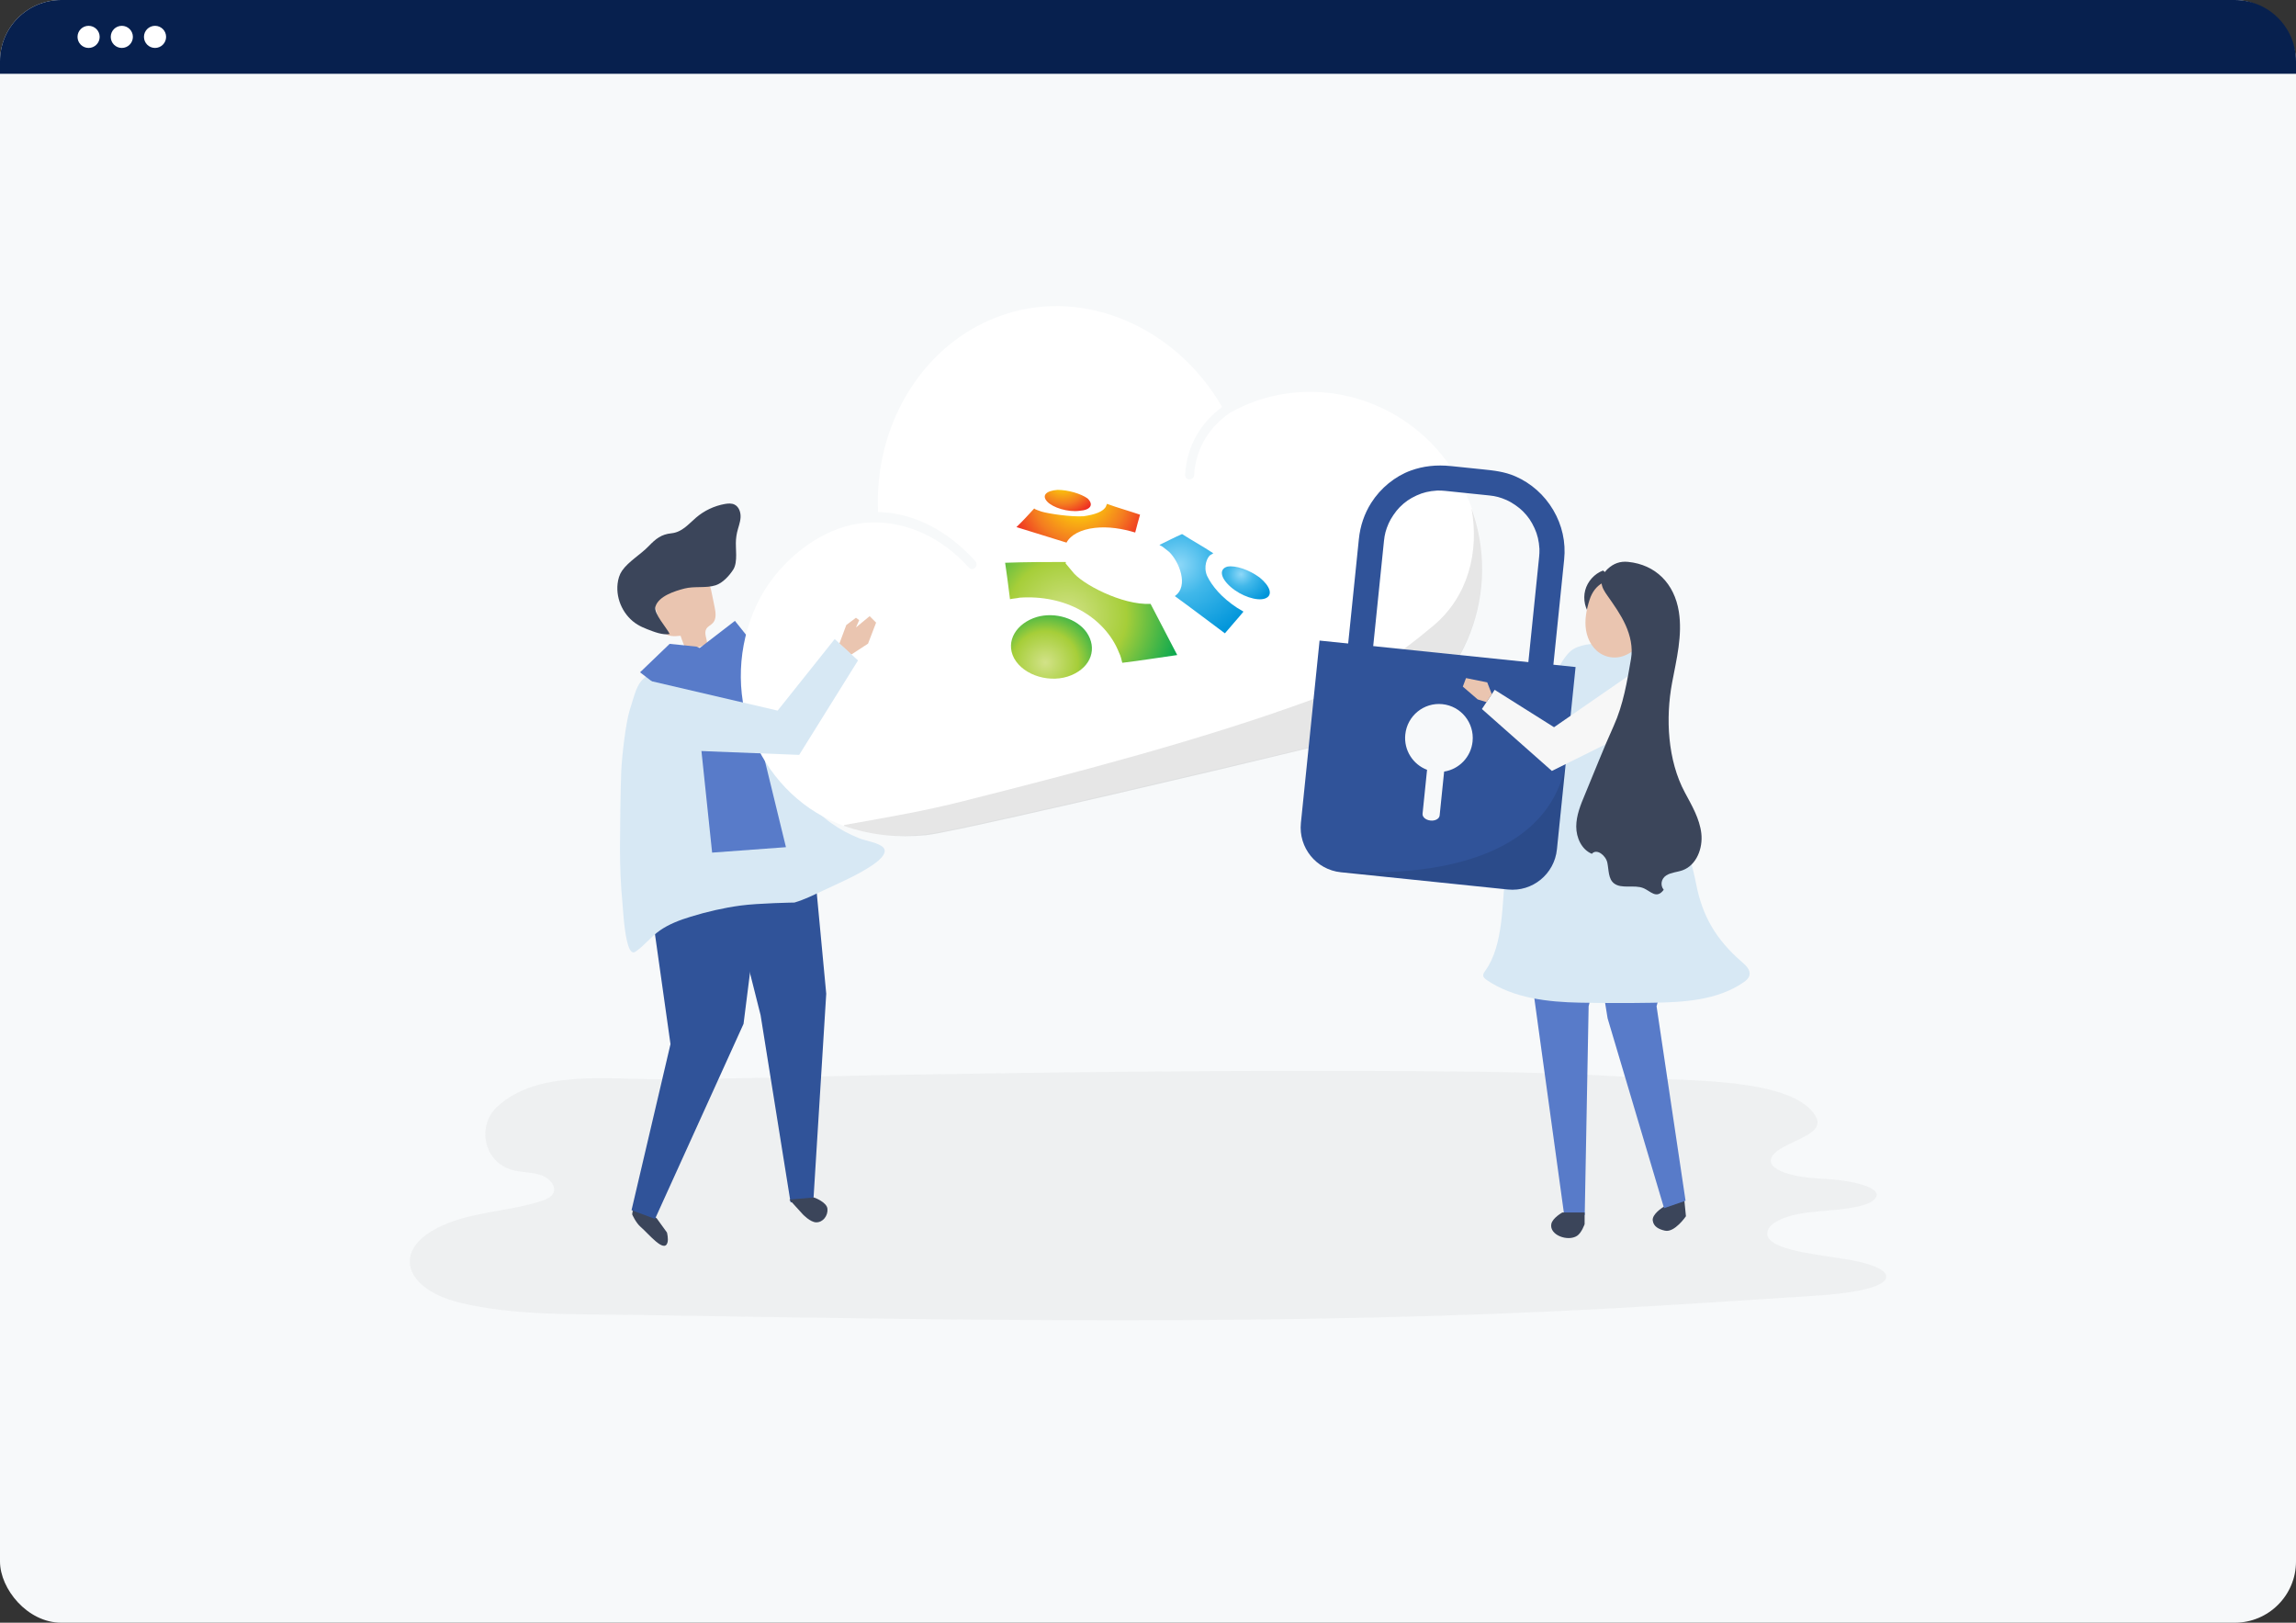
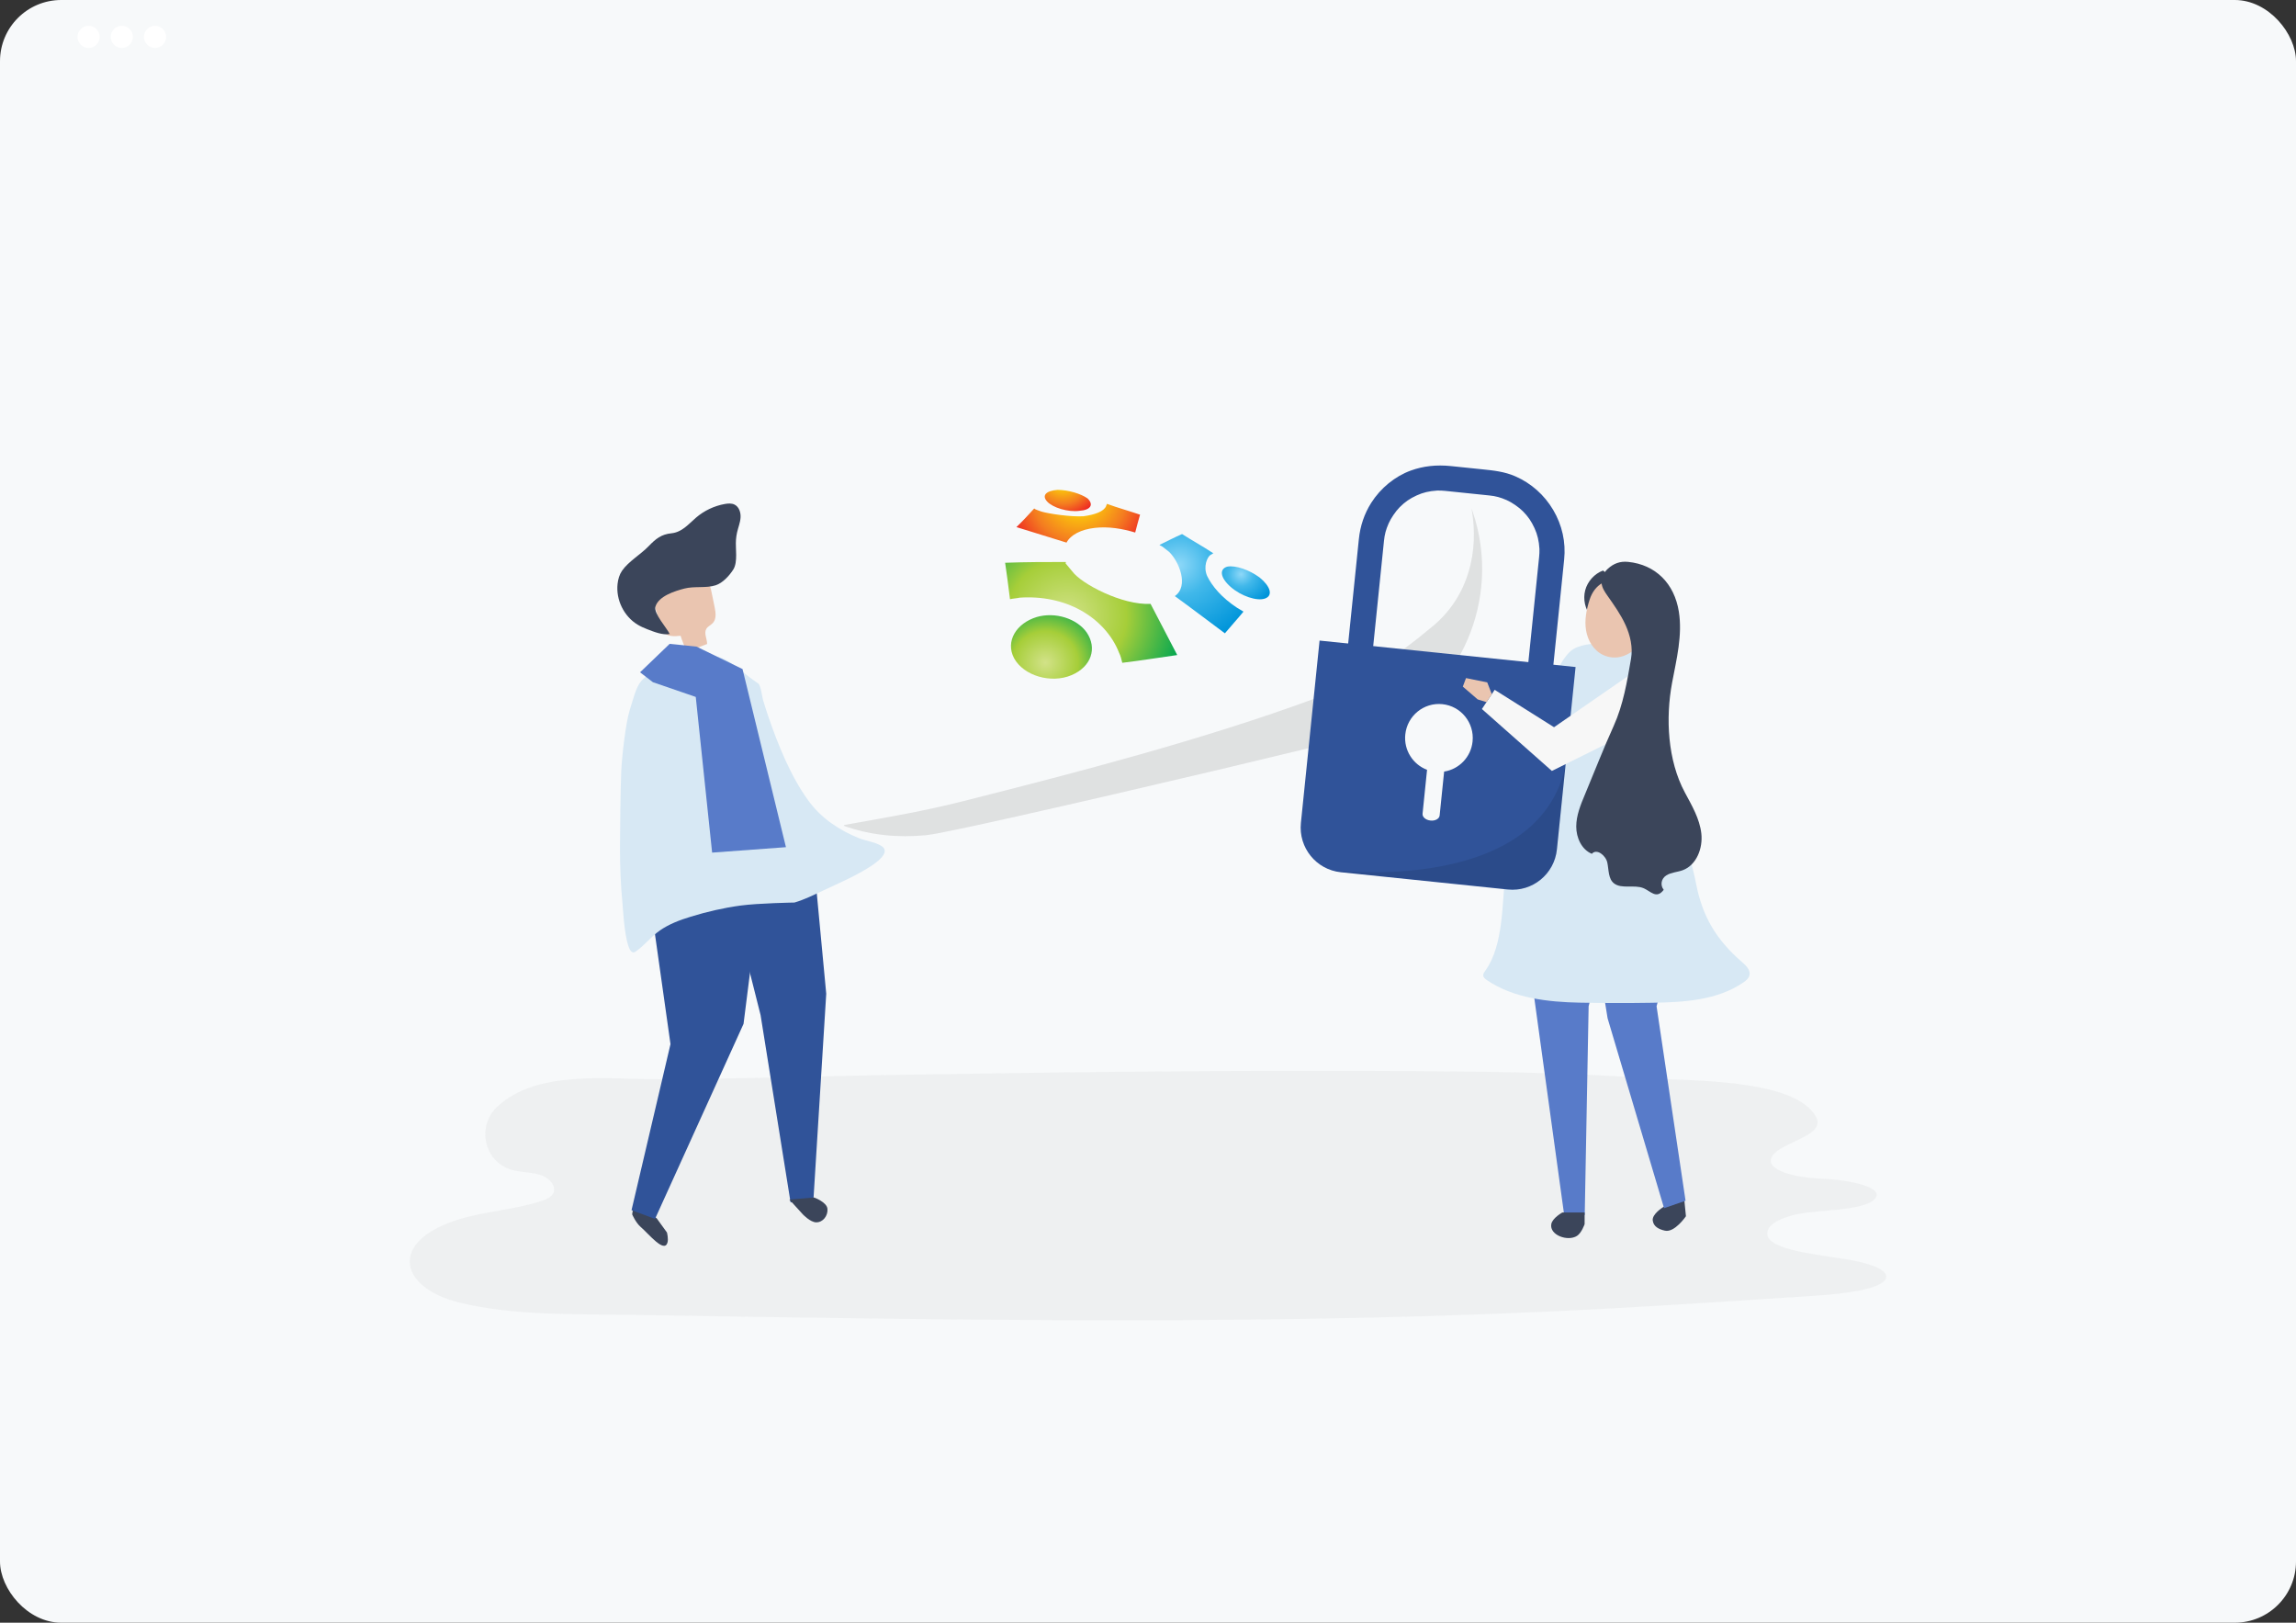
<svg xmlns="http://www.w3.org/2000/svg" width="450" height="318" viewBox="0 0 450 318" fill="none">
  <rect x="0" y="0" width="450" height="318" fill="#333333" stroke="none" />
  <rect width="450" height="318" rx="12" fill="#F7F9FA" />
  <g clip-path="url(#clip0_5897_21416)">
    <path opacity="0.04" d="M146.874 211.267C141.012 211.383 135.147 211.472 129.287 211.495C118.843 211.536 105.149 209.597 97.355 216.976C93.43 220.691 94.722 228.105 100.949 229.417C102.712 229.789 104.609 229.749 106.26 230.381C107.914 231.012 109.223 232.737 108.307 234.053C107.839 234.725 106.935 235.086 106.071 235.368C100.596 237.157 94.53 237.382 89.084 239.231C76.145 243.621 78.379 252.445 90.141 255.292C100.72 257.854 112.484 257.499 123.391 257.672C187.221 258.687 251.223 259.893 314.697 256.472C328.386 255.734 341.996 254.802 355.627 253.934C361.865 253.536 369.671 252.5 369.697 250.181C369.714 248.565 365.597 247.36 361.538 246.728C354.43 245.623 345.148 244.662 346.492 241.048C346.983 239.73 349.297 238.521 352.509 237.904C354.992 237.428 357.846 237.301 360.539 237.012C363.229 236.724 365.991 236.196 367.122 235.259C370.168 232.726 362.494 231.22 357.094 230.989C350.623 230.712 345.349 228.933 347.58 226.247C349.133 224.378 354.189 223.111 355.727 221.239C356.345 220.486 356.345 219.676 355.934 218.906C351.829 211.195 330.375 211.856 322.38 211.279C307.589 210.211 292.733 210.007 277.896 209.911C244.238 209.695 210.581 210.056 176.932 210.618C166.915 210.786 156.893 211.068 146.874 211.267Z" fill="#272525" />
    <path d="M123.901 237.973C123.901 237.973 124.567 239.582 125.592 240.467C127.199 241.855 130.146 245.578 130.809 243.557C131.055 242.805 130.717 241.532 130.717 241.532L128.699 238.74L124.283 235.564L123.901 237.973Z" fill="#3B455A" />
    <path d="M127.875 164.034L126.715 171.353L131.412 204.615L123.775 237.157L128.38 238.873L145.729 200.649L147.23 188.747L146.564 163.879L127.875 164.034Z" fill="#305399" />
    <path d="M159.017 163.743L161.937 194.747L159.419 235.247L154.944 235.619L149.07 198.935L139.897 162.523L159.017 163.743Z" fill="#305399" />
    <path d="M157.347 237.975C157.347 237.975 158.8 239.521 159.959 239.542C161.302 239.565 162.289 238.25 162.178 236.908C162.067 235.567 159.557 234.678 159.557 234.678L154.717 235.082L157.347 237.975Z" fill="#3B455A" />
    <path d="M138.592 126.206C137.282 126.702 135.973 127.198 134.664 127.697C134.156 126.699 133.728 125.658 133.387 124.59C132.167 124.74 130.691 124.786 129.97 123.786C129.744 123.468 129.629 123.087 129.52 122.715C129.063 121.172 128.607 119.629 128.15 118.086C127.992 117.552 127.835 117.001 127.892 116.447C127.995 115.475 128.742 114.702 129.525 114.125C131.529 112.654 134.15 111.941 136.559 112.538C137.199 112.697 137.837 112.954 138.313 113.415C139.045 114.125 139.286 115.192 139.49 116.193C139.68 117.119 139.869 118.042 140.059 118.968C140.277 120.033 140.449 121.279 139.72 122.081C139.332 122.508 138.741 122.733 138.442 123.226C137.92 124.097 138.586 125.187 138.592 126.206Z" fill="#EAC5B0" />
    <path d="M144.25 105.733C144.29 105.272 144.353 104.813 144.454 104.363C144.672 103.388 145.071 102.448 145.143 101.45C145.215 100.452 144.859 99.327 143.963 98.885C143.386 98.6 142.706 98.655 142.074 98.764C139.99 99.131 138.009 100.071 136.401 101.456C134.871 102.774 133.671 104.294 131.581 104.51C129.62 104.712 128.547 105.56 127.123 107.043C125.581 108.647 123.144 110.055 121.918 111.846C121.404 112.593 121.146 113.493 121.042 114.396C120.683 117.523 122.282 120.791 124.967 122.412C125.57 122.776 126.215 123.061 126.87 123.315C128.228 123.837 129.87 124.501 131.262 124.253C130.754 123.145 128.064 120.194 128.458 118.882C129.083 116.802 132.322 115.807 134.139 115.339C136.12 114.829 138.348 115.31 140.26 114.699C141.635 114.257 142.958 112.815 143.719 111.609C144.658 110.124 144.104 107.421 144.25 105.733Z" fill="#3B455A" />
    <path d="M122.239 180.009C122.506 182.839 123.04 186.633 124.134 186.644C124.338 186.647 124.521 186.523 124.688 186.405C126.433 185.161 127.587 183.566 129.31 182.36C131.116 181.097 133.257 180.286 135.376 179.646C138.54 178.671 141.804 177.915 145.091 177.468C148.659 176.984 155.707 176.871 155.707 176.871C157.68 176.294 159.517 175.371 161.369 174.5C164.549 173 167.814 171.627 170.739 169.709C171.678 169.094 174.253 167.297 173.116 166.08C172.255 165.159 169.651 164.779 168.439 164.294C164.495 162.71 160.964 160.371 158.429 156.886C154.955 152.112 152.455 145.879 150.546 140.3C150.192 139.267 149.865 138.226 149.552 137.179C149.374 136.584 149.107 134.291 148.622 133.962C143.699 130.628 141.99 127.4 136.674 128.88C124.541 132.258 125.483 132.705 123.436 139.111C122.612 141.687 121.877 148.434 121.76 151.114C121.619 154.359 121.51 163.039 121.513 166.287C121.518 169.91 121.653 173.534 122.012 177.139C122.044 177.54 122.113 178.665 122.239 180.009Z" fill="#D7E8F4" />
-     <path d="M144.038 121.671L150.773 130.088L129.681 138.996L126.982 134.813L144.038 121.671Z" fill="#587BC9" />
    <path d="M131.248 126.177L136.519 126.72L145.531 131.116L154.04 166.022L139.571 167.087L136.364 136.579L127.967 133.692L125.446 131.753L131.248 126.177Z" fill="#587BC9" />
-     <path d="M281.318 87.684C270.796 76.21 254.076 73.57 241.135 80.865C241.112 80.88 241.086 80.885 241.06 80.897C237.182 83.574 234.377 87.644 234.041 93.09C233.966 94.287 232.204 94.204 232.278 92.998C232.64 87.159 235.496 82.737 239.518 79.758C230.745 64.466 213.107 56.361 197.053 61.559C181.255 66.673 171.256 82.859 172.097 100.36C173.529 100.38 174.971 100.538 176.406 100.859C182.113 102.131 187.1 105.48 191.145 109.954C191.946 110.839 190.683 112.109 189.887 111.229C188.558 109.758 187.097 108.416 185.527 107.245C179.69 102.904 172.415 101.225 165.626 103.189C158.768 105.174 152.225 110.917 148.834 117.451C144.947 124.936 144.043 134.023 146.75 142.313C149.409 150.451 155.277 157.23 162.721 160.726C169.622 163.968 176.877 164.461 184.128 163.042C188.883 162.111 193.614 161.058 198.342 160.002C211.858 156.985 225.342 153.829 238.821 150.653C244.743 149.257 250.663 147.855 256.583 146.45C261.446 145.293 266.659 144.488 271.215 142.36C286.115 135.399 294.349 117.223 288.707 100.293C287.143 95.594 284.605 91.27 281.318 87.684Z" fill="white" />
    <path fill-rule="evenodd" clip-rule="evenodd" d="M197 110.285C197.317 112.413 197.633 114.844 197.95 117.427C198.583 117.276 199.217 117.276 199.85 117.124C204.284 116.82 208.401 117.731 211.726 119.555C215.052 121.378 217.902 124.266 219.327 127.913C219.644 128.521 219.802 129.28 219.96 129.888C223.761 129.432 227.403 128.825 230.728 128.369C228.828 124.722 227.086 121.378 225.503 118.339C219.96 118.643 211.885 114.388 210.143 111.957C208.243 109.677 209.034 110.741 208.876 110.133C205.076 110.133 201.117 110.133 197 110.285Z" fill="url(#paint0_radial_5897_21416)" />
    <path fill-rule="evenodd" clip-rule="evenodd" d="M209.986 132.319C213.945 130.647 215.053 127 212.995 123.961C211.095 121.226 206.819 119.858 203.177 120.922C199.219 122.138 197.002 125.633 198.743 128.976C200.644 132.471 206.027 133.991 209.986 132.319Z" fill="url(#paint1_radial_5897_21416)" />
    <path fill-rule="evenodd" clip-rule="evenodd" d="M240.07 124.113C241.337 122.593 242.604 121.225 243.712 119.858C243.237 119.554 242.921 119.402 242.446 119.098C239.437 117.122 237.537 114.843 236.587 112.868C235.795 111.044 236.587 109.22 237.22 108.765C238.012 108.309 237.695 108.461 237.853 108.461C235.795 107.093 233.578 105.877 231.678 104.662C230.253 105.269 228.828 106.029 227.244 106.789C227.878 107.245 227.086 106.485 229.144 108.157C231.044 109.98 233.103 114.843 230.253 116.819C233.42 119.098 236.587 121.529 240.07 124.113Z" fill="url(#paint2_radial_5897_21416)" />
    <path fill-rule="evenodd" clip-rule="evenodd" d="M247.986 117.275C249.57 116.667 248.936 114.844 246.878 113.172C244.819 111.653 242.127 110.741 240.544 111.045C238.96 111.501 239.119 113.172 241.177 114.996C243.236 116.819 246.403 117.883 247.986 117.275Z" fill="url(#paint3_radial_5897_21416)" />
    <path fill-rule="evenodd" clip-rule="evenodd" d="M223.441 100.863C221.224 100.103 219.007 99.496 216.949 98.736C216.949 98.888 216.79 99.04 216.79 99.192C216.315 100.255 214.574 100.863 212.357 101.167C209.982 101.319 205.706 100.711 204.123 100.255C202.381 99.648 203.014 99.8 202.698 99.648C201.589 100.863 200.481 102.079 199.214 103.295C202.539 104.358 205.706 105.27 209.031 106.334C209.823 104.814 211.882 103.751 214.574 103.447C217.266 103.143 219.957 103.599 222.491 104.358C222.808 103.143 223.124 101.927 223.441 100.863Z" fill="url(#paint4_radial_5897_21416)" />
    <path fill-rule="evenodd" clip-rule="evenodd" d="M211.563 100.103C213.78 99.951 214.413 98.887 213.146 97.672C211.88 96.76 209.346 96 207.288 96C205.071 96.152 204.121 97.064 205.229 98.279C206.338 99.495 209.346 100.407 211.563 100.103Z" fill="url(#paint5_radial_5897_21416)" />
    <path opacity="0.1" d="M288.707 100.498C288.612 100.209 288.512 99.924 288.409 99.638C289.936 108.177 287.765 116.856 280.939 122.608C273.925 128.519 266.122 133.804 257.711 136.893C235.625 144.999 211.573 151.241 188.759 157.01C181.478 158.859 174.537 160.074 165.537 161.66C165.462 161.672 165.428 161.767 165.373 161.828C170.578 163.694 176.009 164.205 181.516 163.671C182.386 163.558 183.255 163.414 184.125 163.244C188.879 162.312 193.611 161.259 198.339 160.204C211.605 157.241 224.84 154.146 238.068 151.03C239.728 150.635 241.387 150.24 243.044 149.842C249.17 148.377 255.296 146.905 261.423 145.431C263.211 144.999 265.046 144.606 266.88 144.188C268.364 143.738 269.82 143.21 271.212 142.561C286.115 135.604 294.348 117.428 288.707 100.498Z" fill="black" />
    <path d="M330.206 236.072L330.433 238.345C330.433 238.345 328.223 241.598 326.322 241.175C325.134 240.911 324.078 240.391 323.925 239.182C323.766 237.937 325.868 236.629 325.868 236.629L329.979 233.802L330.206 236.072Z" fill="#3B455A" />
    <path d="M330.171 166.602L330.86 173.505L324.677 197.208L330.358 235.311L326.146 236.764L315.079 199.559L313.328 188.736L313.414 165.829L330.171 166.602Z" fill="#587BC9" />
    <path d="M297.773 174.26L306.57 238.111L310.595 238.114L311.361 197.193L318.716 168.479L297.773 174.26Z" fill="#587BC9" />
    <path d="M310.575 238.774L310.572 239.902C310.572 239.902 309.982 241.618 309.085 242.193C307.261 243.36 303.66 242.032 304.041 239.897C304.257 238.68 306.22 237.606 306.22 237.606L310.575 237.609V238.774Z" fill="#3B455A" />
    <path d="M307.848 127.582C310.888 125.058 318.206 126.517 322.059 126.523C322.854 135.015 324.393 143.499 326.282 151.807C327.912 158.986 331.03 165.984 332.414 173.156C333.648 179.548 336.344 184.146 341.42 188.531C342.212 189.214 343.122 190.1 342.884 191.121C342.74 191.735 342.209 192.174 341.689 192.529C336.565 196.054 329.979 196.414 323.77 196.515C319.053 196.59 314.336 196.584 309.622 196.492C303.479 196.374 296.646 195.641 291.41 192.067C291.079 191.842 290.726 191.551 290.7 191.15C290.68 190.807 290.907 190.507 291.111 190.227C294.774 185.15 294.361 176.75 295.078 170.802C295.891 164.092 296.703 157.359 298.305 150.794C299.345 146.533 300.714 142.357 302.393 138.309C303.671 135.229 305.198 130.181 307.598 127.809C307.676 127.729 307.759 127.654 307.848 127.582Z" fill="#D7E8F4" />
    <path d="M304.414 99.93C302.671 96.985 300.105 94.706 296.993 93.344C294.889 92.421 292.692 92.196 290.571 91.977L284.399 91.34C281.531 91.042 278.95 91.328 276.515 92.211C273.409 93.338 270.576 95.655 268.735 98.565C267.403 100.677 266.591 103.06 266.327 105.65L262.971 138.434L267.877 138.941L271.25 105.993C271.382 104.707 271.612 103.841 272.166 102.566C272.597 101.577 273.541 100.189 274.316 99.411C275.353 98.369 276.286 97.72 277.649 97.094C278.889 96.523 280.095 96.235 281.674 96.134C281.74 96.131 281.953 96.122 282.484 96.142C282.705 96.151 282.943 96.168 283.233 96.197L291.874 97.091C293.18 97.227 294.05 97.461 295.319 98.014C296.304 98.447 297.685 99.396 298.46 100.178C299.496 101.219 300.142 102.157 300.765 103.527C301.334 104.773 301.621 105.985 301.721 107.571C301.724 107.638 301.733 107.851 301.713 108.385C301.704 108.607 301.687 108.843 301.658 109.129L298.285 142.086L303.191 142.593L306.564 109.645C306.915 106.259 306.171 102.898 304.414 99.93Z" fill="#305399" />
    <path d="M258.627 125.533L254.966 161.28C254.473 166.114 257.972 170.438 262.784 170.934L295.534 174.318C300.346 174.814 304.649 171.298 305.143 166.463L308.803 130.717L258.627 125.533ZM283.04 151.207L282.159 159.814C282.093 160.455 281.298 160.896 280.385 160.801L280.35 160.798C279.435 160.703 278.748 160.108 278.812 159.468L279.693 150.86C276.937 149.825 275.111 147.021 275.427 143.94C275.8 140.28 279.058 137.62 282.699 137.995C286.342 138.37 288.989 141.644 288.615 145.302C288.305 148.382 285.948 150.754 283.04 151.207Z" fill="#305399" />
    <path opacity="0.1" d="M261.328 170.58C261.799 170.709 262.284 170.805 262.784 170.857L295.534 174.24C300.346 174.736 304.649 171.22 305.143 166.385L306.805 150.145C301.305 175.414 261.509 170.574 261.328 170.58Z" fill="black" />
-     <path d="M164.507 126.136L165.868 122.485L167.765 121.06L168.394 121.535L167.762 122.963L170.447 120.745L171.71 122.014L170.128 126.136L166.824 128.286L164.507 126.136Z" fill="#EAC5B0" />
-     <path d="M126.152 133.14L152.412 139.258L163.594 125.236L168.167 129.422L156.635 147.935L125.722 146.724L123.442 139.408L126.152 133.14Z" fill="#D7E8F4" />
    <path d="M323.522 129.422L304.58 142.512L292.942 135.185L290.444 138.947L304.158 151.08L323.092 141.693L323.522 129.422Z" fill="#F7F7F7" />
    <path d="M316.841 116.946C314.367 117.307 312.392 118.331 311.82 120.78C310.663 119.392 310.227 117.428 310.689 115.677C311.151 113.926 312.495 112.437 314.183 111.806C315.57 112.784 316.549 114.327 316.841 116.003V116.946Z" fill="#3B455A" />
    <path d="M314.163 128.332C312.343 127.469 311.186 125.531 310.856 123.537C310.526 121.541 310.919 119.493 311.536 117.566C313.583 111.157 321.605 113.311 323.29 118.916C324.754 123.8 319.454 130.838 314.163 128.332Z" fill="#EAC5B0" />
    <path d="M316.348 173.124C315.191 172.238 315.326 170.499 315.027 169.068C314.729 167.637 312.937 166.212 311.99 167.323C309.978 166.489 308.924 164.147 308.933 161.963C308.941 159.777 309.8 157.697 310.644 155.684C312.515 151.218 314.264 146.681 316.265 142.273C318.154 138.108 318.906 133.521 319.672 129.085C320.054 126.861 319.532 124.559 318.605 122.505C317.677 120.451 316.357 118.602 315.062 116.759C314.522 115.991 313.968 115.175 313.891 114.24C313.804 113.205 314.338 112.192 315.096 111.488C316.265 110.404 317.548 109.954 319.09 110.11C324.504 110.655 328.164 114.367 329.04 119.854C329.781 124.492 328.584 129.188 327.717 133.807C326.416 140.75 326.847 149.017 330.217 155.294C331.589 157.853 333.117 160.437 333.447 163.325C333.777 166.212 332.519 169.527 329.804 170.534C328.744 170.926 327.539 170.946 326.583 171.552C325.578 172.189 325.351 173.467 326.074 174.373C324.642 176.288 323.517 174.621 322.075 174.041C320.316 173.326 317.829 174.258 316.348 173.124Z" fill="#3B455A" />
    <path d="M292.383 136.031L291.487 133.723L287.33 132.884L286.704 134.554L289.612 137.063L291.34 137.597L292.383 136.031Z" fill="#EAC5B0" />
  </g>
-   <path d="M0 12C0 5.373 5.373 0 12 0H438C444.627 0 450 5.373 450 12V14.454H0V12Z" fill="#07204E" />
  <ellipse cx="17.364" cy="7.227" rx="2.17" ry="2.168" fill="white" />
  <ellipse cx="23.875" cy="7.227" rx="2.17" ry="2.168" fill="white" />
  <ellipse cx="30.385" cy="7.227" rx="2.17" ry="2.168" fill="white" />
  <defs>
    <radialGradient id="paint0_radial_5897_21416" cx="0" cy="0" r="1" gradientUnits="userSpaceOnUse" gradientTransform="translate(209.138 120.776) scale(23.314 22.373)">
      <stop stop-color="#D2E288" />
      <stop offset="0.5" stop-color="#A6CE39" />
      <stop offset="1" stop-color="#00A651" />
    </radialGradient>
    <radialGradient id="paint1_radial_5897_21416" cx="0" cy="0" r="1" gradientUnits="userSpaceOnUse" gradientTransform="translate(204.877 129.851) scale(12.826 12.309)">
      <stop stop-color="#D2E288" />
      <stop offset="0.5" stop-color="#A6CE39" />
      <stop offset="1" stop-color="#00A651" />
    </radialGradient>
    <radialGradient id="paint2_radial_5897_21416" cx="0" cy="0" r="1" gradientUnits="userSpaceOnUse" gradientTransform="translate(231.01 110.711) scale(16.257 15.601)">
      <stop stop-color="#8ED8F8" />
      <stop offset="0.382" stop-color="#41B8EA" />
      <stop offset="1" stop-color="#0095DA" />
    </radialGradient>
    <radialGradient id="paint3_radial_5897_21416" cx="0" cy="0" r="1" gradientUnits="userSpaceOnUse" gradientTransform="translate(243.231 112.538) scale(6.481 6.219)">
      <stop stop-color="#8ED8F8" />
      <stop offset="0.382" stop-color="#41B8EA" />
      <stop offset="1" stop-color="#0095DA" />
    </radialGradient>
    <radialGradient id="paint4_radial_5897_21416" cx="0" cy="0" r="1" gradientUnits="userSpaceOnUse" gradientTransform="translate(211.587 97.299) scale(14.969 14.365)">
      <stop stop-color="#FFF200" />
      <stop offset="0.618" stop-color="#F47D20" />
      <stop offset="1" stop-color="#ED1C24" />
    </radialGradient>
    <radialGradient id="paint5_radial_5897_21416" cx="0" cy="0" r="1" gradientUnits="userSpaceOnUse" gradientTransform="translate(208.265 93.908) scale(8.16 7.831)">
      <stop stop-color="#FFF200" />
      <stop offset="0.618" stop-color="#F47D20" />
      <stop offset="1" stop-color="#ED1C24" />
    </radialGradient>
    <clipPath id="clip0_5897_21416">
      <rect width="289.389" height="198.75" fill="white" transform="translate(80.305 59.987)" />
    </clipPath>
  </defs>
</svg>